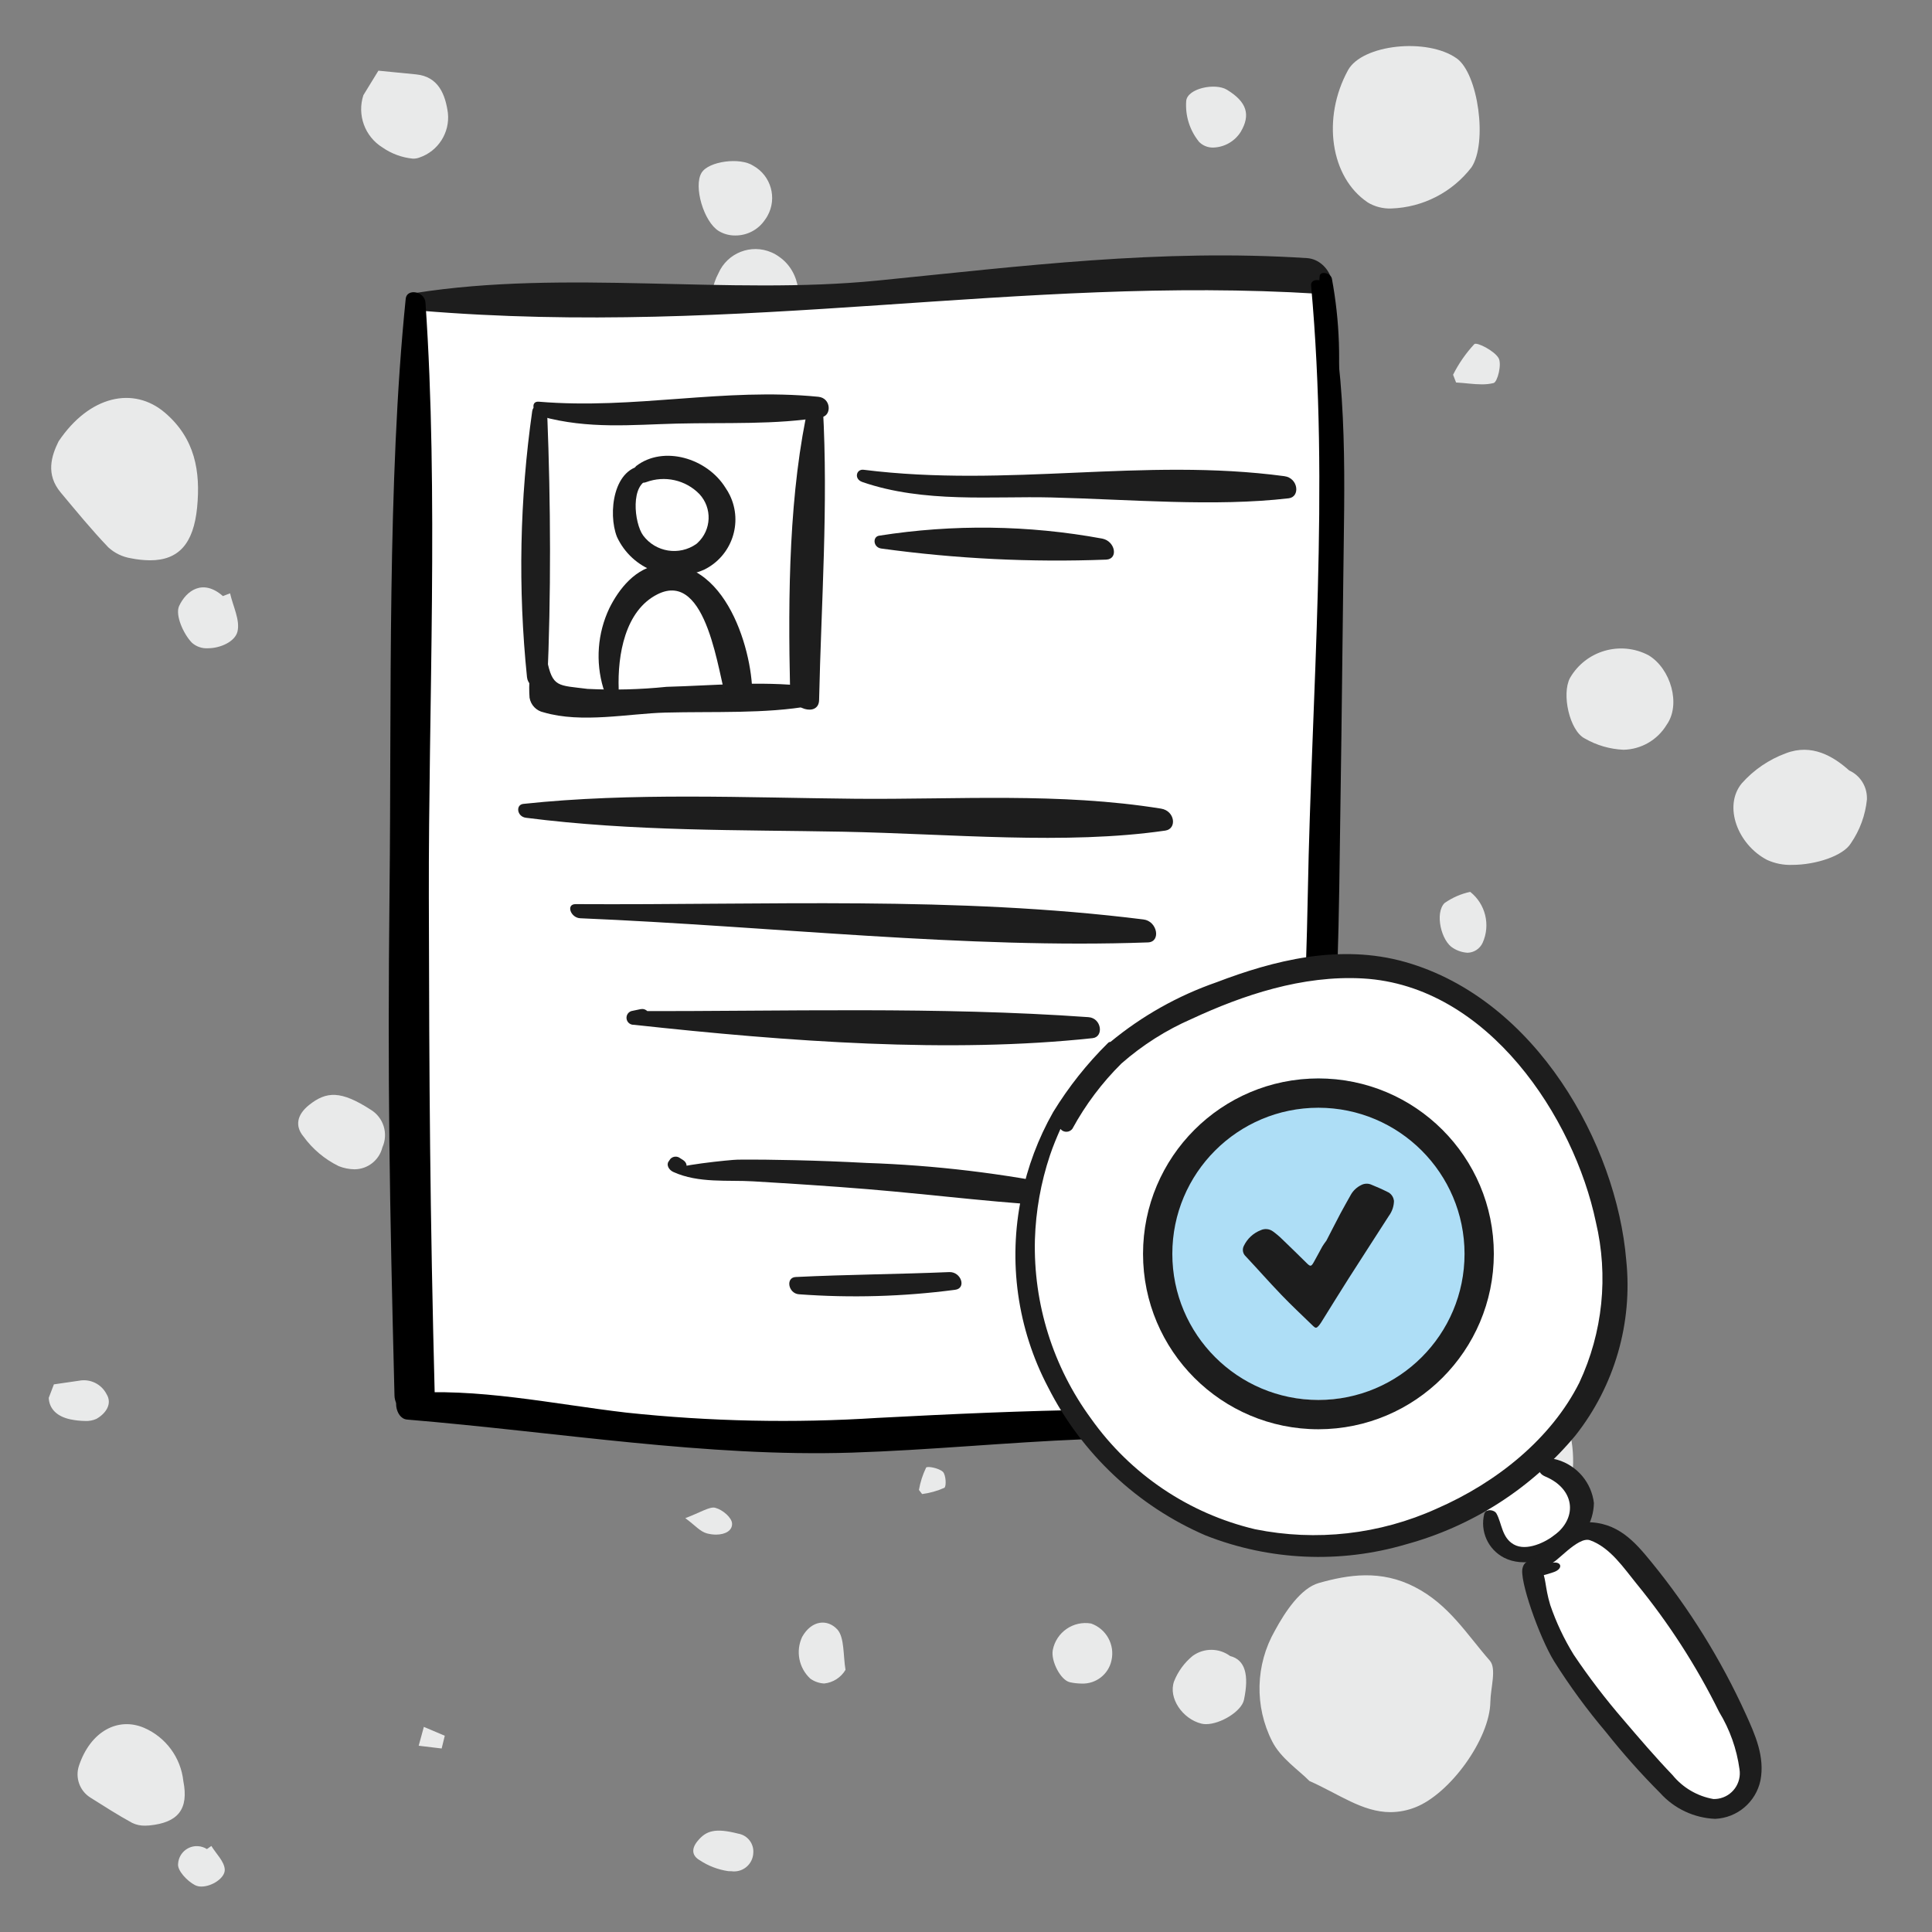
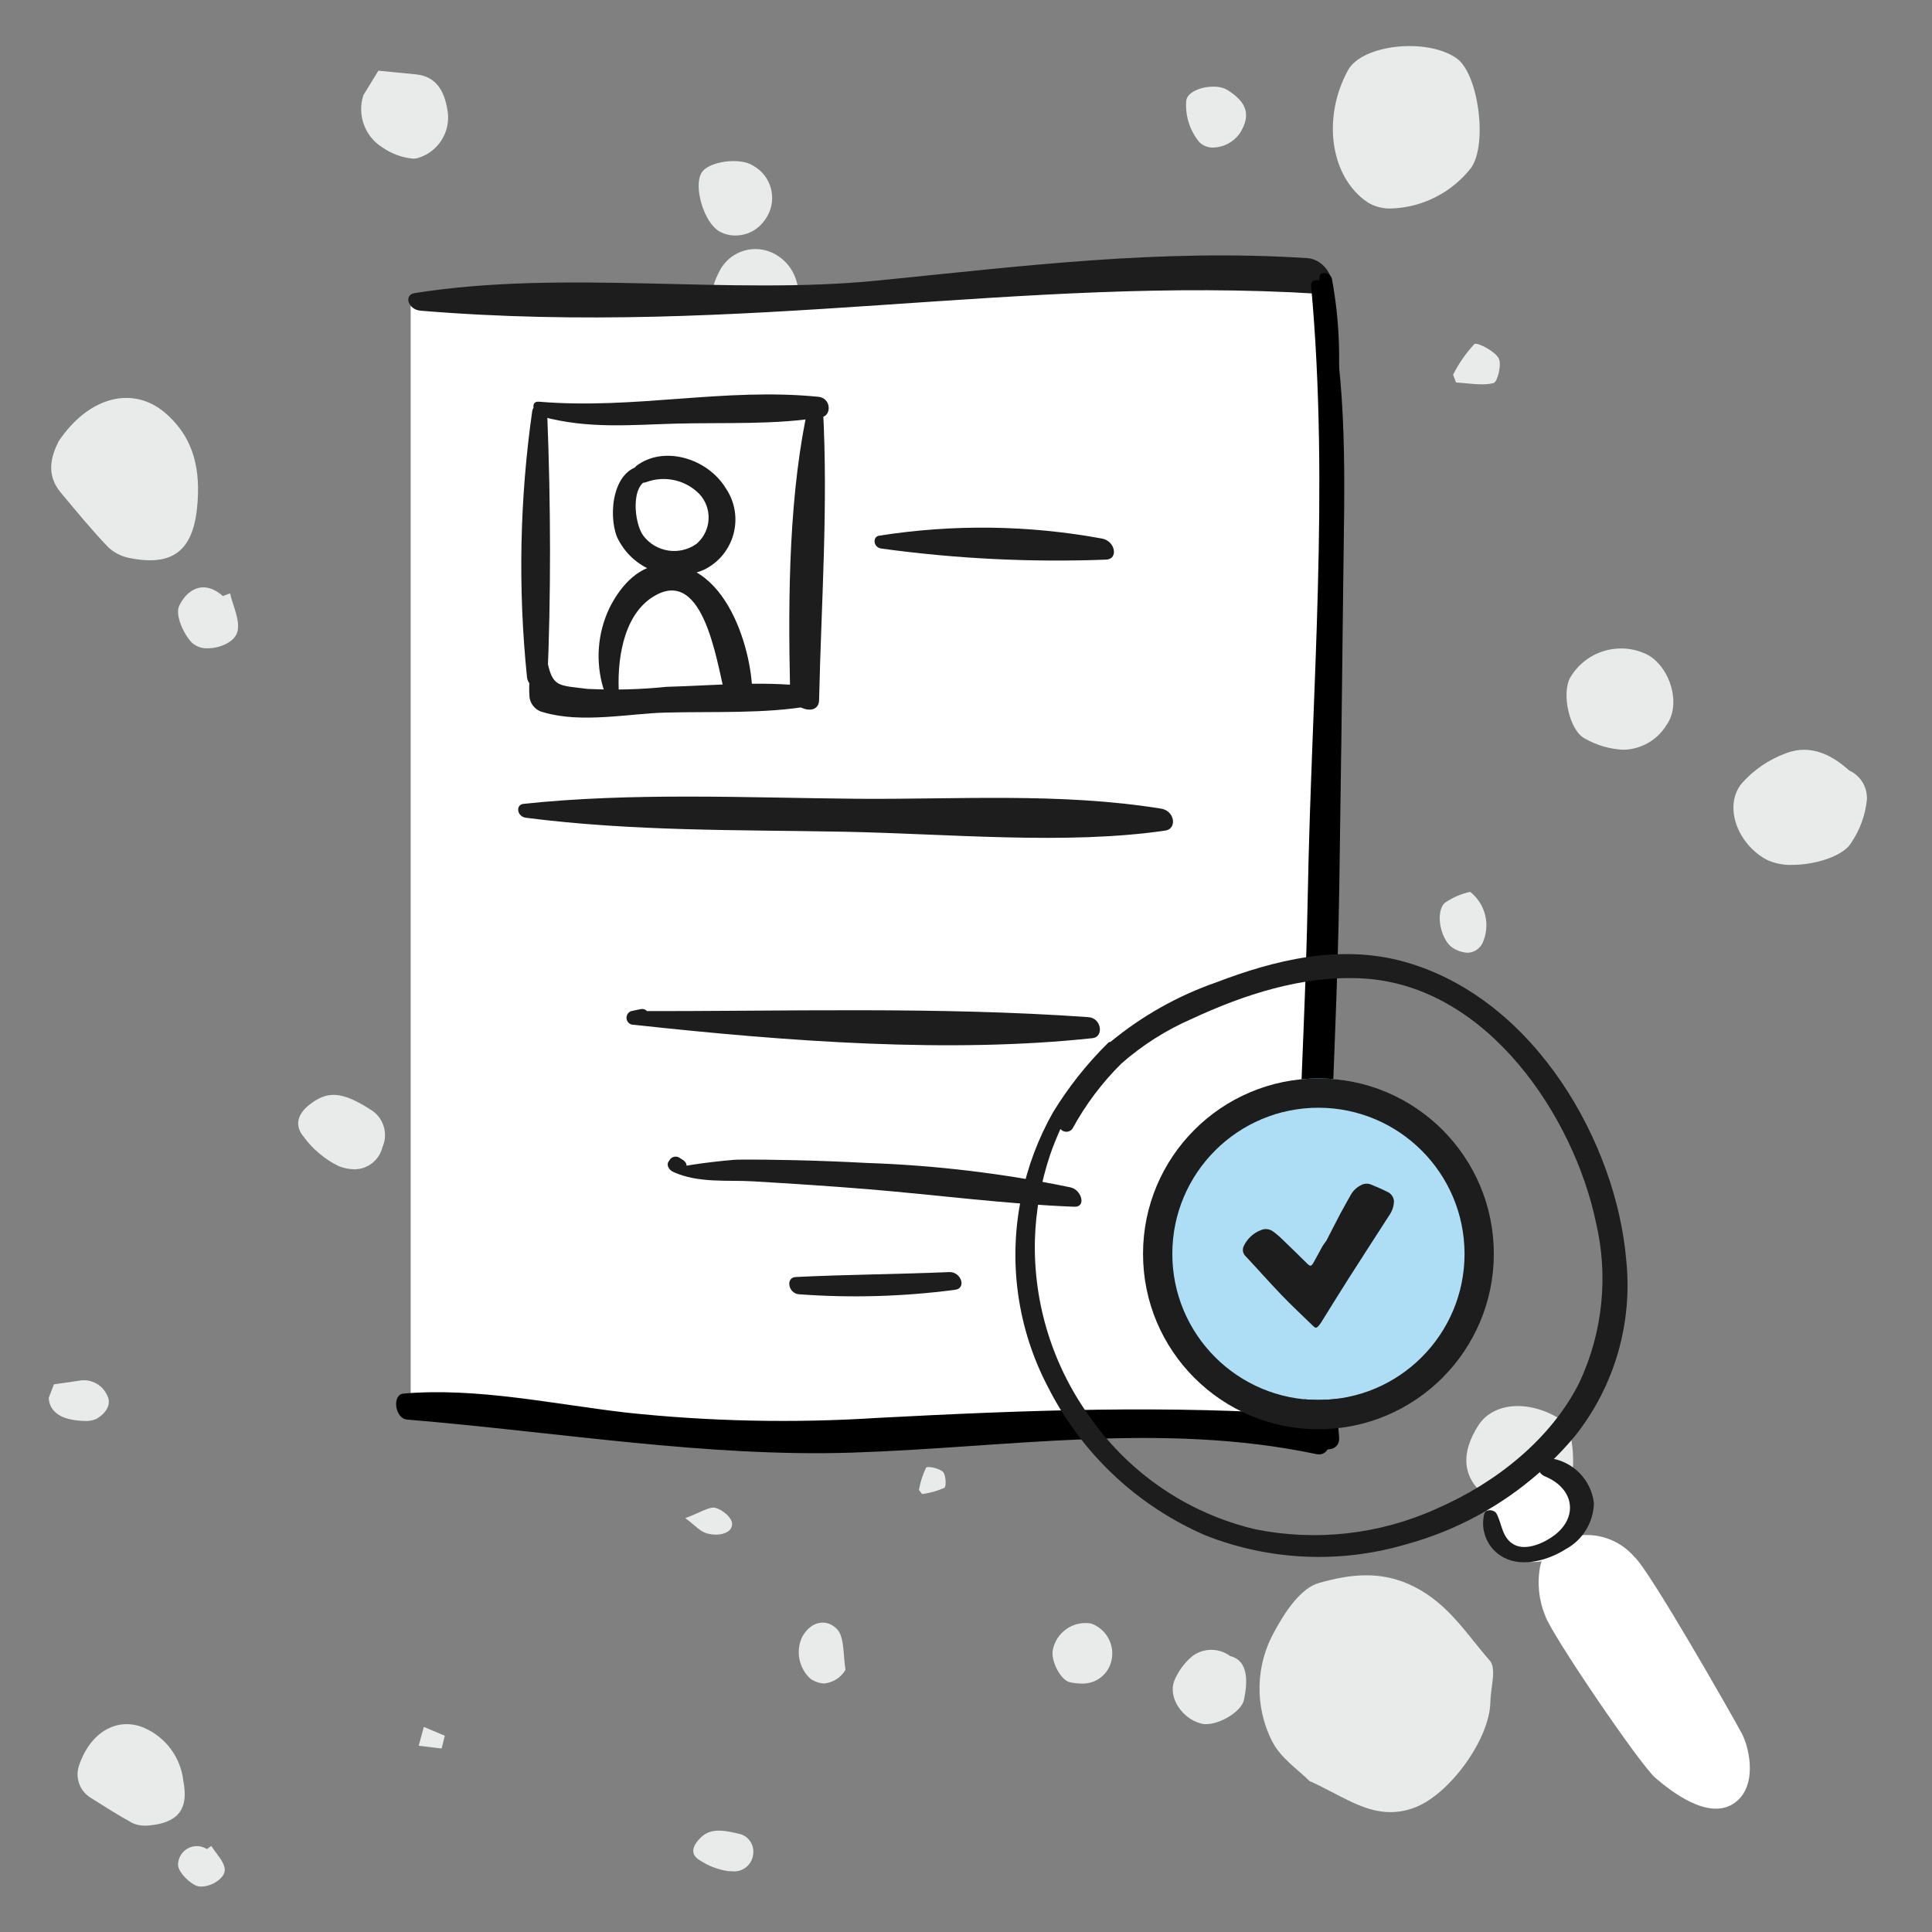
<svg xmlns="http://www.w3.org/2000/svg" width="160" height="160" xml:space="preserve" overflow="hidden">
  <rect width="100%" height="100%" fill="#808080" stroke="none" />
  <g transform="translate(-772 -182)">
    <path d="M832.55 336.968C832.473 336.968 832.396 336.968 832.318 336.961L832.318 336.961C831.468 336.838 830.656 336.528 829.941 336.052L829.941 336.052C829.308 335.683 829.247 335.12 829.748 334.496L829.748 334.496C830.466 333.596 831.234 333.369 833.136 333.855L833.136 333.855C833.909 333.984 834.452 334.686 834.383 335.466L834.383 335.466C834.343 336.343 833.6 337.021 832.723 336.981 832.671 336.979 832.618 336.974 832.566 336.966L832.549 336.966ZM788.15 338.119C787.486 337.776 786.665 336.89 786.75 336.347L786.75 336.347C786.801 335.491 787.537 334.839 788.392 334.891 788.657 334.907 788.913 334.99 789.136 335.133L789.136 335.133C789.259 335.047 789.381 334.962 789.504 334.874L789.504 334.874C789.896 335.518 790.571 336.151 790.613 336.814L790.613 336.814C790.659 337.514 789.556 338.236 788.686 338.236L788.686 338.236C788.5 338.241 788.317 338.201 788.15 338.119ZM782.95 332.966C781.757 332.317 780.617 331.577 779.467 330.857L779.467 330.857C778.595 330.298 778.212 329.219 778.537 328.235L778.537 328.235C779.495 325.367 781.774 324.175 783.929 325.09L783.929 325.09C785.73 325.867 786.974 327.554 787.184 329.505L787.184 329.505C787.638 331.819 786.764 332.945 784.355 333.178L784.355 333.178C784.255 333.188 784.14 333.193 784.028 333.193L784.028 333.193C783.656 333.204 783.286 333.127 782.95 332.966ZM880.436 329.489C879.576 328.608 878.061 327.611 877.357 326.216L877.357 326.216C875.88 323.315 875.965 319.865 877.583 317.04L877.583 317.04C878.423 315.483 879.727 313.522 881.219 313.098L881.219 313.098C883.696 312.398 886.36 311.989 889.154 313.422L889.154 313.422C892 314.881 893.48 317.361 895.377 319.522L895.377 319.522C895.958 320.183 895.443 321.778 895.425 322.946L895.425 322.946C895.379 326.022 892.071 330.56 889.212 331.674L889.212 331.674C888.556 331.935 887.856 332.071 887.15 332.074L887.15 332.074C884.826 332.074 882.858 330.56 880.435 329.491ZM806.674 326.574C806.818 326.052 806.96 325.531 807.101 325.012L807.101 325.012C807.68 325.256 808.257 325.503 808.835 325.745L808.835 325.745C808.751 326.099 808.662 326.453 808.576 326.803L808.576 326.803C807.941 326.729 807.309 326.653 806.676 326.574ZM871.493 324.743C869.947 324.364 868.731 322.63 869.233 321.237L869.233 321.237C869.56 320.415 870.091 319.69 870.776 319.131L870.776 319.131C871.702 318.46 872.956 318.466 873.876 319.146L873.876 319.146C875.118 319.457 875.457 320.706 875.02 322.773L875.02 322.773C874.82 323.725 873.075 324.787 871.879 324.787L871.879 324.787C871.75 324.788 871.621 324.774 871.495 324.743ZM860.599 321.312C859.838 321.154 859.013 319.547 859.187 318.653L859.187 318.653C859.468 317.176 860.881 316.197 862.362 316.453L862.362 316.453C863.614 316.895 864.339 318.203 864.05 319.499L864.05 319.499C863.807 320.657 862.764 321.471 861.582 321.426L861.582 321.426C861.251 321.423 860.922 321.386 860.599 321.316ZM839.099 321.012C838.151 320.127 837.881 318.731 838.432 317.557L838.432 317.557C839.224 316.157 840.532 316.066 841.344 316.944L841.344 316.944C841.944 317.597 841.823 319.144 842.022 320.288L842.022 320.288C841.646 320.924 840.991 321.344 840.257 321.42L840.257 321.42C839.84 321.399 839.437 321.258 839.099 321.013ZM830.568 308.997C829.968 308.841 829.576 308.326 828.754 307.726L828.754 307.726C829.919 307.295 830.778 306.745 831.226 306.866L831.226 306.866C831.877 307.04 832.592 307.69 832.626 308.155L832.626 308.155C832.667 308.761 832.055 309.09 831.296 309.09L831.296 309.09C831.052 309.089 830.808 309.058 830.572 308.996ZM895.624 306.29C892.865 304.612 893.01 302.242 894.436 300.038L894.436 300.038C895.756 298.007 898.918 297.928 901.524 299.732L901.524 299.732C902.308 300.276 902.573 304.193 901.888 305.11L901.888 305.11C900.818 306.26 899.304 306.893 897.734 306.849L897.734 306.849C896.991 306.881 896.255 306.686 895.625 306.29ZM848.103 305.39C848.213 304.749 848.413 304.127 848.696 303.542L848.696 303.542C848.789 303.394 849.773 303.584 850.087 303.892L850.087 303.892C850.341 304.14 850.387 305.107 850.205 305.215L850.205 305.215C849.62 305.475 849.001 305.65 848.366 305.732L848.366 305.732C848.279 305.617 848.192 305.504 848.103 305.39ZM777.855 299.551C776.72 299.317 776.078 298.676 776.037 297.764L776.037 297.764C776.18 297.392 776.322 297.02 776.463 296.647L776.463 296.647C777.154 296.548 777.844 296.448 778.533 296.347L778.533 296.347C779.458 296.163 780.393 296.615 780.824 297.454L780.824 297.454C781.312 298.243 780.791 299.046 779.985 299.505L779.985 299.505C779.691 299.636 779.37 299.696 779.049 299.678L779.049 299.678C778.648 299.674 778.249 299.631 777.856 299.55ZM832.435 298.305C831.713 297.867 831.191 297.165 830.979 296.348L830.979 296.348C830.83 295.662 832.379 294.924 833.192 295.119L833.192 295.119C834.583 295.454 835.057 296.069 834.749 297.145L834.749 297.145C834.491 297.891 833.806 298.405 833.018 298.445L833.018 298.445C832.815 298.446 832.614 298.396 832.435 298.3ZM841.57 297.263C839.018 296.502 837.567 293.817 838.328 291.265 838.332 291.251 838.337 291.237 838.341 291.223L838.341 291.223C838.725 289.782 842.291 288.492 844.309 289.061L844.309 289.061C845.777 289.473 847.427 292.654 846.901 294.061L846.901 294.061C845.978 295.898 844.177 297.132 842.131 297.33L842.131 297.33C841.942 297.331 841.753 297.309 841.57 297.264ZM861.662 290.943C860.862 288.295 861.644 286.043 865.319 284.285L865.319 284.285C867.836 283.085 870.495 284.685 870.198 287.371L870.198 287.371C869.849 289.199 869.367 291 868.755 292.758L868.755 292.758C867.621 293.064 866.465 293.279 865.297 293.403L865.297 293.403C865.235 293.403 865.173 293.403 865.113 293.403L865.113 293.403C863.525 293.501 862.085 292.473 861.662 290.939ZM870.837 280.855C870.3 280.078 870.09 279.121 870.252 278.19L870.252 278.19C870.962 277.784 871.795 277.65 872.597 277.812L872.597 277.812C873.254 278.517 873.762 279.347 874.09 280.253L874.09 280.253 873.49 281.013 873.49 281.013C873.203 281.003 872.874 281.023 872.544 281.044L872.544 281.044C872.275 281.06 872.006 281.075 871.76 281.075L871.76 281.075C871.434 281.12 871.103 281.041 870.832 280.853ZM880.182 279.783C879.302 278.767 878.934 277.404 879.182 276.083L879.182 276.083C879.954 274.536 881.834 273.907 883.382 274.677L883.382 274.677C884.993 275.529 885.609 277.525 884.757 279.137 884.703 279.24 884.642 279.341 884.577 279.438L884.577 279.438C883.953 280.162 883.031 280.559 882.077 280.515L882.077 280.515C881.368 280.551 880.677 280.284 880.177 279.781ZM800.044 278.571C798.885 278.002 797.883 277.158 797.126 276.112L797.126 276.112C796.41 275.248 796.594 274.312 797.595 273.512L797.595 273.512C799.038 272.36 800.231 272.312 802.682 273.888L802.682 273.888C803.758 274.528 804.182 275.873 803.669 277.015L803.669 277.015C803.407 278.082 802.453 278.833 801.354 278.837L801.354 278.837C800.905 278.828 800.461 278.739 800.044 278.572ZM838.153 265.54C837.016 264.786 836.697 263.258 837.437 262.112L837.437 262.112C838.195 260.998 839.654 260.606 840.868 261.189L840.868 261.189C842.027 262.02 842.348 263.604 841.606 264.821L841.606 264.821C841.124 265.492 840.362 265.906 839.537 265.947L839.537 265.947C839.049 265.936 838.572 265.796 838.156 265.54ZM892.353 260.523C891.361 259.962 890.805 257.623 891.63 256.788L891.63 256.788C892.269 256.339 892.992 256.023 893.756 255.86L893.756 255.86C895.025 256.863 895.449 258.6 894.787 260.075L894.787 260.075C894.563 260.566 894.079 260.887 893.54 260.903L893.54 260.903C893.118 260.878 892.71 260.747 892.352 260.522ZM918.337 253.212C915.903 251.938 914.7 248.759 916.243 246.877L916.243 246.877C917.236 245.756 918.492 244.9 919.898 244.383L919.898 244.383C922.053 243.557 923.839 244.641 925.143 245.808L925.143 245.808C926.036 246.212 926.609 247.101 926.611 248.081L926.611 248.081 926.611 248.212C926.48 249.508 926.026 250.751 925.289 251.826L925.289 251.826C924.65 252.89 922.356 253.626 920.419 253.626L920.419 253.626C919.702 253.652 918.989 253.51 918.337 253.212ZM903.227 243.149C901.989 242.498 901.307 239.489 902.021 238.144L902.021 238.144C903.333 235.875 906.201 235.046 908.521 236.264L908.521 236.264C910.363 237.364 911.23 240.344 910.021 242.03L910.021 242.03C909.262 243.282 907.917 244.06 906.453 244.092L906.453 244.092C905.318 244.042 904.212 243.719 903.229 243.149ZM787.896 235.231C787.18 234.495 786.496 232.931 786.832 232.19L786.832 232.19C787.418 230.924 788.788 229.895 790.461 231.365L790.461 231.365 791.054 231.135 791.054 231.135C791.289 232.198 791.897 233.346 791.667 234.303L791.667 234.303C791.467 235.128 790.267 235.686 789.219 235.686L789.219 235.686C788.735 235.716 788.258 235.552 787.895 235.23ZM818.807 228.721C819.283 228.241 819.754 227.761 820.23 227.281L820.23 227.281 822.677 228.54 822.677 228.54C822.37 228.866 822.068 229.193 821.761 229.522L821.761 229.522C820.777 229.255 819.794 228.987 818.808 228.722ZM782.837 228.233C782.142 228.12 781.495 227.808 780.975 227.333L780.975 227.333C779.589 225.887 778.316 224.328 777.028 222.788L777.028 222.788C775.773 221.288 776.25 219.769 776.849 218.555L776.849 218.555C779.399 214.755 783.072 213.955 785.676 216.193L785.676 216.193C788.151 218.322 788.616 221.03 788.324 224.029L788.324 224.029C788.03 227.01 786.808 228.402 784.424 228.402L784.424 228.402C783.891 228.396 783.359 228.339 782.837 228.233ZM892.587 213.678C892.504 213.463 892.421 213.249 892.338 213.035L892.338 213.035C892.801 212.109 893.395 211.254 894.1 210.496L894.1 210.496C894.314 210.314 895.758 211.048 896.108 211.658L896.108 211.658C896.39 212.152 896.02 213.64 895.69 213.723L895.69 213.723C895.37 213.799 895.042 213.835 894.713 213.83L894.713 213.83C894.013 213.83 893.291 213.711 892.587 213.677ZM862.674 211.746C862.12 211.355 861.952 210.505 861.374 209.415L861.374 209.415C862.786 209.124 863.935 208.575 864.347 208.874L864.347 208.874C864.995 209.426 865.317 210.27 865.202 211.113L865.202 211.113C865.063 211.735 864.5 212.171 863.863 212.15L863.863 212.15C863.435 212.141 863.02 212.002 862.673 211.75ZM832.567 210.335C830.909 208.924 830.464 206.545 831.499 204.63L831.499 204.63C832.236 202.939 834.205 202.166 835.896 202.904 836.125 203.004 836.343 203.129 836.544 203.278L836.544 203.278C838.304 204.511 838.664 207.085 837.419 209.522L837.419 209.522C836.879 210.492 835.839 211.075 834.73 211.03L834.73 211.03C833.955 211.028 833.199 210.785 832.567 210.336ZM821.567 208.379C821.857 207.785 822.144 207.189 822.436 206.593L822.436 206.593 822.977 206.546 822.977 206.546C823.244 207.092 823.51 207.637 823.777 208.184L823.777 208.184C823.167 208.384 822.558 208.584 821.948 208.784L821.948 208.784C821.82 208.648 821.691 208.511 821.565 208.376ZM831.523 201.132C830.281 200.369 829.414 197.425 830.103 196.303L830.103 196.303C830.688 195.35 833.291 195.003 834.385 195.727L834.385 195.727C835.857 196.551 836.381 198.413 835.557 199.884 835.492 199.999 835.421 200.109 835.342 200.215L835.342 200.215C834.791 201.027 833.87 201.51 832.889 201.502L832.889 201.502C832.408 201.507 831.935 201.379 831.523 201.132ZM885.251 198.749C882.182 196.676 881.462 191.787 883.637 187.812L883.637 187.812C884.805 185.682 890.183 185.098 892.637 186.835L892.637 186.835C894.423 188.098 895.205 193.841 893.862 195.858L893.862 195.858C892.271 197.925 889.841 199.174 887.235 199.265L887.235 199.265C886.537 199.295 885.847 199.117 885.25 198.754ZM871.274 193.712C870.517 192.765 870.147 191.567 870.237 190.358L870.237 190.358C870.337 189.316 872.637 188.843 873.606 189.43L873.606 189.43C875.252 190.43 875.598 191.499 874.745 192.93L874.745 192.93C874.251 193.708 873.404 194.191 872.483 194.22L872.483 194.22C872.027 194.235 871.586 194.053 871.274 193.72ZM803.674 194.212C802.212 193.305 801.56 191.517 802.094 189.882L802.094 189.882C802.509 189.206 802.924 188.53 803.338 187.853L803.338 187.853 806.454 188.16 806.454 188.16C808.33 188.34 808.885 189.86 809.092 191.347L809.092 191.347C809.27 192.981 808.289 194.519 806.733 195.047L806.733 195.047C806.562 195.111 806.38 195.142 806.198 195.139L806.198 195.139C805.292 195.051 804.423 194.733 803.675 194.213Z" fill="#E9EAEA" />
    <path d="M880.777 204.857C883.677 205.257 881.614 238.41 881.614 240.308 881.614 242.206 880.923 266.199 880.405 270.17 879.887 274.141 880.924 300.895 880.924 300.895 877.989 300.032 846.748 300.895 839.497 301.067 832.246 301.239 806.012 299.513 806.012 299.513L806.012 206.995C806.012 206.995 834.836 206.995 839.842 206.823 844.848 206.651 876.489 204.273 880.777 204.857" fill="#FFFFFF" />
    <path d="M806.837 207.731C833.521 209.943 856.464 204.778 881.23 206.331 883.193 206.453 882.198 203.502 880.243 203.376 868.043 202.587 856.618 204.045 844.681 205.235 832.269 206.47 818.905 204.286 806.353 206.271 805.394 206.424 805.806 207.651 806.837 207.731" fill="#1D1D1D" />
-     <path d="M805.6 206.735C804.058 221.832 804.432 240.022 804.26 255.747 804.088 271.677 804.26 281.276 804.67 297.575 804.718 299.508 808.07 299.992 808.015 298.059 807.597 281.789 807.549 272.259 807.515 256.314 807.48 240.578 808.328 222.759 807.236 207.068 807.172 206.114 805.693 205.863 805.6 206.735" />
    <path d="M880.58 205.65C882.119 222.55 880.619 239.192 880.308 255.981 879.996 272.717 878.654 283.19 880.238 300.6 880.386 302.221 883.047 302.624 882.899 301 881.284 283.32 882.653 272.577 882.912 255.572 883.041 247.065 883.151 238.594 883.243 230.16 883.324 222.138 883.685 214.086 881.85 205.766 881.697 205.066 880.519 204.979 880.58 205.651" />
    <path d="M805.699 299.561C818.255 300.607 830.522 302.682 842.534 302.301 855.367 301.891 868.207 299.718 881.008 302.422 882.673 302.773 882.472 299.331 880.877 299.215 868.767 298.331 856.938 298.779 844.677 299.424 837.746 299.868 830.789 299.723 823.883 298.988 817.742 298.271 811.49 296.888 805.406 297.41 804.454 297.49 804.691 299.475 805.706 299.56" />
    <path d="M881.292 204.856C880.975 208.325 881.003 211.817 881.373 215.281 881.43 215.93 882.593 216.381 882.663 215.708 883.075 212.165 882.953 208.581 882.301 205.074 882.201 204.595 881.344 204.416 881.292 204.856" />
    <path d="M816.08 216.018C815.037 223.329 814.89 230.739 815.644 238.085 815.744 239.061 817.278 239.552 817.322 238.54 817.64 231.255 817.612 223.763 817.322 216.371 817.294 215.632 816.187 215.325 816.084 216.018" fill="#1D1D1D" />
    <path d="M816.841 216.487C820.741 217.561 824.385 217.171 828.057 217.08 832.071 216.98 836.303 217.193 840.071 216.542 840.879 216.4 840.838 214.964 839.771 214.86 831.936 214.082 824.603 215.934 816.623 215.267 815.867 215.204 816.159 216.3 816.841 216.487" fill="#1D1D1D" />
    <path d="M840.168 215.772C840.155 215.713 840.144 215.657 840.131 215.598 840.02 215.084 839.131 214.752 839.02 215.26 837.335 222.676 837.25 231.19 837.434 239.275 837.465 240.715 839.798 241.422 839.834 239.975 840.011 231.956 840.601 223.862 840.148 215.751L839.01 215.551 839.069 215.725C839.304 216.409 840.326 216.503 840.169 215.782" fill="#1D1D1D" />
    <path d="M816.168 236.402C815.875 237.503 815.769 238.646 815.856 239.782 815.955 240.387 816.417 240.868 817.017 240.992 820.175 241.923 824.078 241.092 827.085 241.014 831.101 240.907 835.375 241.129 839.136 240.456 839.966 240.308 839.916 238.956 838.827 238.83 834.898 238.383 831.047 238.778 827.201 238.88 825.028 239.103 822.841 239.16 820.659 239.052 818.192 238.738 817.759 238.952 817.292 236.613 817.192 236.097 816.239 235.927 816.165 236.402" fill="#1D1D1D" />
    <path d="M825.477 220.53C822.755 220.595 822.335 224.544 823.093 226.46 824.352 229.18 827.557 230.391 830.3 229.184 832.596 228.068 833.554 225.302 832.438 223.005 832.335 222.794 832.216 222.591 832.083 222.398 830.553 219.93 826.939 218.868 824.689 220.592 824.364 220.892 824.344 221.398 824.643 221.722 824.863 221.961 825.206 222.043 825.51 221.93 827.047 221.356 828.778 221.743 829.923 222.917 830.997 224.077 830.927 225.888 829.767 226.962 829.735 226.991 829.703 227.019 829.67 227.047 828.254 228.045 826.301 227.734 825.264 226.347 824.517 225.329 824.164 221.997 825.833 221.697 826.556 221.566 826.182 220.518 825.478 220.535" fill="#1D1D1D" />
    <path d="M823.237 239.069C823.137 236.258 823.753 232.569 826.451 231.215 830.615 229.132 831.498 238.047 832.176 239.978 832.576 241.12 834.176 241.072 834.27 240.109 834.579 236.954 832.5 228.309 826.78 228.76 824.633 228.93 823.219 230.845 822.463 232.371 821.483 234.439 821.305 236.797 821.963 238.989 822.144 239.647 823.263 239.689 823.238 239.07" fill="#1D1D1D" />
-     <path d="M843.41 221.916C848.529 223.686 854.21 223.075 859.07 223.197 865.623 223.36 872.57 223.982 878.722 223.267 879.69 223.156 879.528 221.589 878.365 221.434 866.665 219.872 855.507 222.404 843.517 220.904 842.911 220.83 842.702 221.671 843.41 221.915" fill="#1D1D1D" />
    <path d="M845.007 227.43C851.175 228.277 857.406 228.584 863.628 228.345 864.628 228.28 864.362 226.824 863.29 226.606 857.185 225.48 850.934 225.399 844.802 226.364 844.248 226.449 844.302 227.345 845.002 227.43" fill="#1D1D1D" />
    <path d="M815.553 249.724C824.477 250.864 833.261 250.716 841.81 250.879 850.695 251.051 860.263 251.986 868.51 250.785 869.484 250.641 869.31 249.155 868.159 248.968 859.771 247.614 851.194 248.224 842.847 248.15 833.799 248.065 824.3 247.614 815.339 248.575 814.687 248.645 814.805 249.628 815.553 249.723" fill="#1D1D1D" />
-     <path d="M820.054 258.046C836.006 258.717 852.036 260.593 867.068 260.046 868.162 260.007 867.855 258.287 866.7 258.146 851.095 256.194 835.535 256.969 819.666 256.876 818.851 256.876 819.258 258.014 820.054 258.046" fill="#1D1D1D" />
-     <path d="M825.089 265.564 824.281 265.734C823.976 265.836 823.811 266.167 823.914 266.472 823.997 266.72 824.234 266.882 824.495 266.869 837.333 268.269 850.674 269.244 862.481 267.976 863.429 267.876 863.233 266.315 862.145 266.237 849.669 265.348 837.006 265.764 824.281 265.737 824.458 266.108 824.633 266.478 824.806 266.848L825.597 266.648C826.197 266.491 825.715 265.441 825.089 265.571" fill="#1D1D1D" />
+     <path d="M825.089 265.564 824.281 265.734C823.976 265.836 823.811 266.167 823.914 266.472 823.997 266.72 824.234 266.882 824.495 266.869 837.333 268.269 850.674 269.244 862.481 267.976 863.429 267.876 863.233 266.315 862.145 266.237 849.669 265.348 837.006 265.764 824.281 265.737 824.458 266.108 824.633 266.478 824.806 266.848C826.197 266.491 825.715 265.441 825.089 265.571" fill="#1D1D1D" />
    <path d="M828.538 278.049C828.468 278.005 828.396 277.962 828.329 277.918 828.084 277.723 827.729 277.749 827.516 277.979 827.466 278.051 827.416 278.123 827.368 278.195 827.168 278.478 827.394 278.895 827.768 279.06 829.853 280.008 832.29 279.707 834.382 279.834 837.548 280.024 840.708 280.224 843.864 280.483 849.608 280.958 855.357 281.725 860.979 281.937 861.979 281.976 861.579 280.547 860.67 280.337 855.102 279.177 849.444 278.499 843.759 278.31 841.772 278.203 839.786 278.127 837.801 278.081 836.232 278.044 834.661 278.024 833.101 278.037 832.55 278.037 827.442 278.567 827.976 278.883 828.676 279.291 829.236 278.489 828.54 278.048" fill="#1D1D1D" />
    <path d="M838.162 289.186C842.474 289.504 846.807 289.38 851.093 288.816 852.063 288.698 851.601 287.308 850.609 287.349 846.409 287.528 842.136 287.549 837.893 287.757 837.05 287.798 837.27 289.112 838.161 289.187" fill="#1D1D1D" />
    <path d="M907.348 310.932C906.228 309.629 904.536 308.963 902.828 309.154 899.768 309.376 899.966 310.384 899.555 311.689 899.285 313.079 899.432 314.517 899.976 315.824 900.393 317.205 907.791 328.124 909.1 329.245 910.409 330.366 913.389 332.69 915.485 331.417 917.581 330.144 916.945 326.877 916.25 325.561 915.555 324.245 908.559 311.961 907.35 310.933" fill="#FFFFFF" />
    <path d="M902.829 307.278C902.947 309.41 901.314 311.235 899.182 311.353 897.049 311.471 895.225 309.838 895.107 307.706 894.989 305.574 896.622 303.749 898.754 303.631 898.825 303.627 898.897 303.625 898.968 303.625 901.042 303.57 902.77 305.204 902.829 307.278" fill="#FFFFFF" />
-     <path d="M905.024 283.081C906.123 287.712 905.624 292.578 903.609 296.889 901.201 301.689 896.525 305.469 891.341 307.724 886.455 309.935 880.997 310.551 875.741 309.486 870.051 308.14 865.045 304.769 861.66 300.001 858.383 295.544 856.681 290.123 856.823 284.593 856.898 282.135 857.331 279.7 858.109 277.367 858.371 276.585 858.686 275.834 859.009 275.093 859.234 275.373 859.643 275.418 859.923 275.194 859.964 275.161 860 275.124 860.032 275.082 861.16 273.015 862.584 271.123 864.259 269.468 866.065 267.881 868.106 266.585 870.309 265.624 874.684 263.596 879.809 261.862 885.009 262.159 895.79 262.774 903.15 274.167 905.02 283.081" fill="#FFFFFF" />
    <path d="M894.922 307.367C894.556 308.81 895.232 310.316 896.554 311.001 898.188 311.839 900.312 311.159 901.691 310.281 903.083 309.517 903.964 308.069 904.002 306.481 903.804 304.79 902.618 303.38 900.986 302.895 899.797 302.495 898.804 303.785 899.978 304.28 902.378 305.292 902.689 307.624 900.768 309.114 899.997 309.714 898.419 310.5 897.368 309.906 896.368 309.344 896.38 308.151 895.934 307.349 895.751 307.014 895.062 306.933 894.927 307.363" fill="#1D1D1D" />
-     <path d="M898.103 311.825C897.771 312.749 899.485 317.605 900.703 319.579 901.998 321.638 903.438 323.602 905.01 325.458 906.407 327.221 907.904 328.902 909.493 330.494 910.66 331.788 912.298 332.557 914.039 332.629 915.87 332.55 917.414 331.242 917.793 329.449 918.173 327.484 917.347 325.649 916.583 323.964 914.531 319.448 911.904 315.216 908.769 311.373 907.403 309.702 905.962 308.004 903.305 308.064 901.411 308.103 898.572 310.494 898.905 312.327 898.987 312.771 900.152 312.371 900.657 312.202 901.539 311.902 901.307 311.202 900.411 311.456 900.739 311.627 902.65 309.197 903.673 309.556 905.361 310.156 906.495 311.889 907.522 313.145 910.203 316.42 912.503 319.989 914.376 323.784 915.255 325.228 915.828 326.839 916.057 328.514 916.245 329.678 915.454 330.773 914.291 330.961 914.161 330.982 914.029 330.991 913.897 330.988 912.567 330.755 911.365 330.05 910.512 329.004 909.105 327.534 907.776 325.984 906.463 324.444 904.974 322.724 903.591 320.915 902.322 319.026 901.526 317.734 900.876 316.357 900.385 314.921 899.902 313.321 900.093 312.747 899.554 311.69 899.388 311.301 898.939 311.121 898.55 311.286 898.323 311.383 898.156 311.584 898.103 311.826" fill="#1D1D1D" />
    <path d="M888.388 261.673C882.944 260.122 877.425 261.559 872.748 263.347 869.55 264.457 866.576 266.13 863.966 268.286 863.891 268.285 863.818 268.315 863.766 268.369 862.024 270.086 860.498 272.009 859.22 274.095 857.979 276.281 857.091 278.65 856.588 281.113 855.469 286.471 856.253 292.052 858.803 296.896 861.581 302.38 866.192 306.717 871.835 309.155 877.131 311.244 882.973 311.505 888.435 309.897 893.931 308.399 898.833 305.248 902.478 300.871 905.713 296.766 907.22 291.561 906.678 286.363 905.878 276.783 899.217 264.763 888.392 261.673M904.16 283.194C905.22 287.657 904.739 292.347 902.795 296.501 900.475 301.128 895.969 304.771 890.973 306.944 886.263 309.076 881.002 309.671 875.935 308.644 870.452 307.345 865.629 304.095 862.367 299.5 859.209 295.204 857.57 289.981 857.707 284.651 857.78 282.281 858.199 279.935 858.95 277.686 859.203 276.932 859.505 276.208 859.822 275.495 860.039 275.765 860.435 275.808 860.705 275.59 860.744 275.559 860.779 275.523 860.809 275.484 861.893 273.492 863.262 271.669 864.873 270.074 866.614 268.546 868.582 267.297 870.706 266.374 874.92 264.417 879.856 262.747 884.876 263.032 895.265 263.623 902.358 274.603 904.16 283.194" fill="#1D1D1D" />
    <path d="M881.187 297.938C873.834 297.937 867.874 291.977 867.875 284.624 867.876 277.271 873.836 271.311 881.189 271.312 888.541 271.313 894.5 277.272 894.501 284.624 894.493 291.974 888.537 297.93 881.187 297.938" fill="#AEDEF6" />
    <path d="M881.187 300.365C873.164 300.365 866.661 293.862 866.661 285.839 866.661 277.816 873.164 271.313 881.187 271.313 889.209 271.313 895.712 277.816 895.713 285.838 895.704 293.857 889.206 300.355 881.187 300.365M881.187 273.738C874.504 273.738 869.087 279.155 869.087 285.838 869.087 292.521 874.504 297.938 881.187 297.938 887.87 297.938 893.287 292.521 893.287 285.838 893.28 279.158 887.867 273.745 881.187 273.738" fill="#1D1D1D" />
    <path d="M887.444 281.417C887.442 281.877 887.294 282.325 887.02 282.695 885.909 284.427 884.787 286.153 883.681 287.887 882.915 289.087 882.172 290.303 881.417 291.511 881.35 291.616 881.276 291.716 881.196 291.811 881.03 291.998 880.941 292 880.762 291.827 879.88 290.966 878.972 290.127 878.124 289.24 876.902 287.962 876.365 287.324 875.162 286.04 874.922 285.821 874.86 285.468 875.009 285.179 875.294 284.584 875.794 284.119 876.409 283.879 876.735 283.727 877.117 283.763 877.409 283.972 877.693 284.176 877.961 284.403 878.209 284.649 879.088 285.51 879.32 285.709 880.189 286.58 880.518 286.909 880.584 286.912 880.808 286.515 881.05 286.09 881.271 285.657 881.508 285.232 881.594 285.092 881.687 284.956 881.787 284.825 881.809 284.799 881.829 284.771 881.848 284.742 882.238 283.99 882.619 283.236 883.014 282.487 883.283 281.987 883.567 281.487 883.843 280.994 884.04 280.623 884.351 280.324 884.73 280.141 884.972 280.013 885.258 279.993 885.515 280.087 885.978 280.276 886.439 280.473 886.884 280.699 887.184 280.823 887.395 281.099 887.434 281.422" fill="#1D1D1D" />
  </g>
</svg>